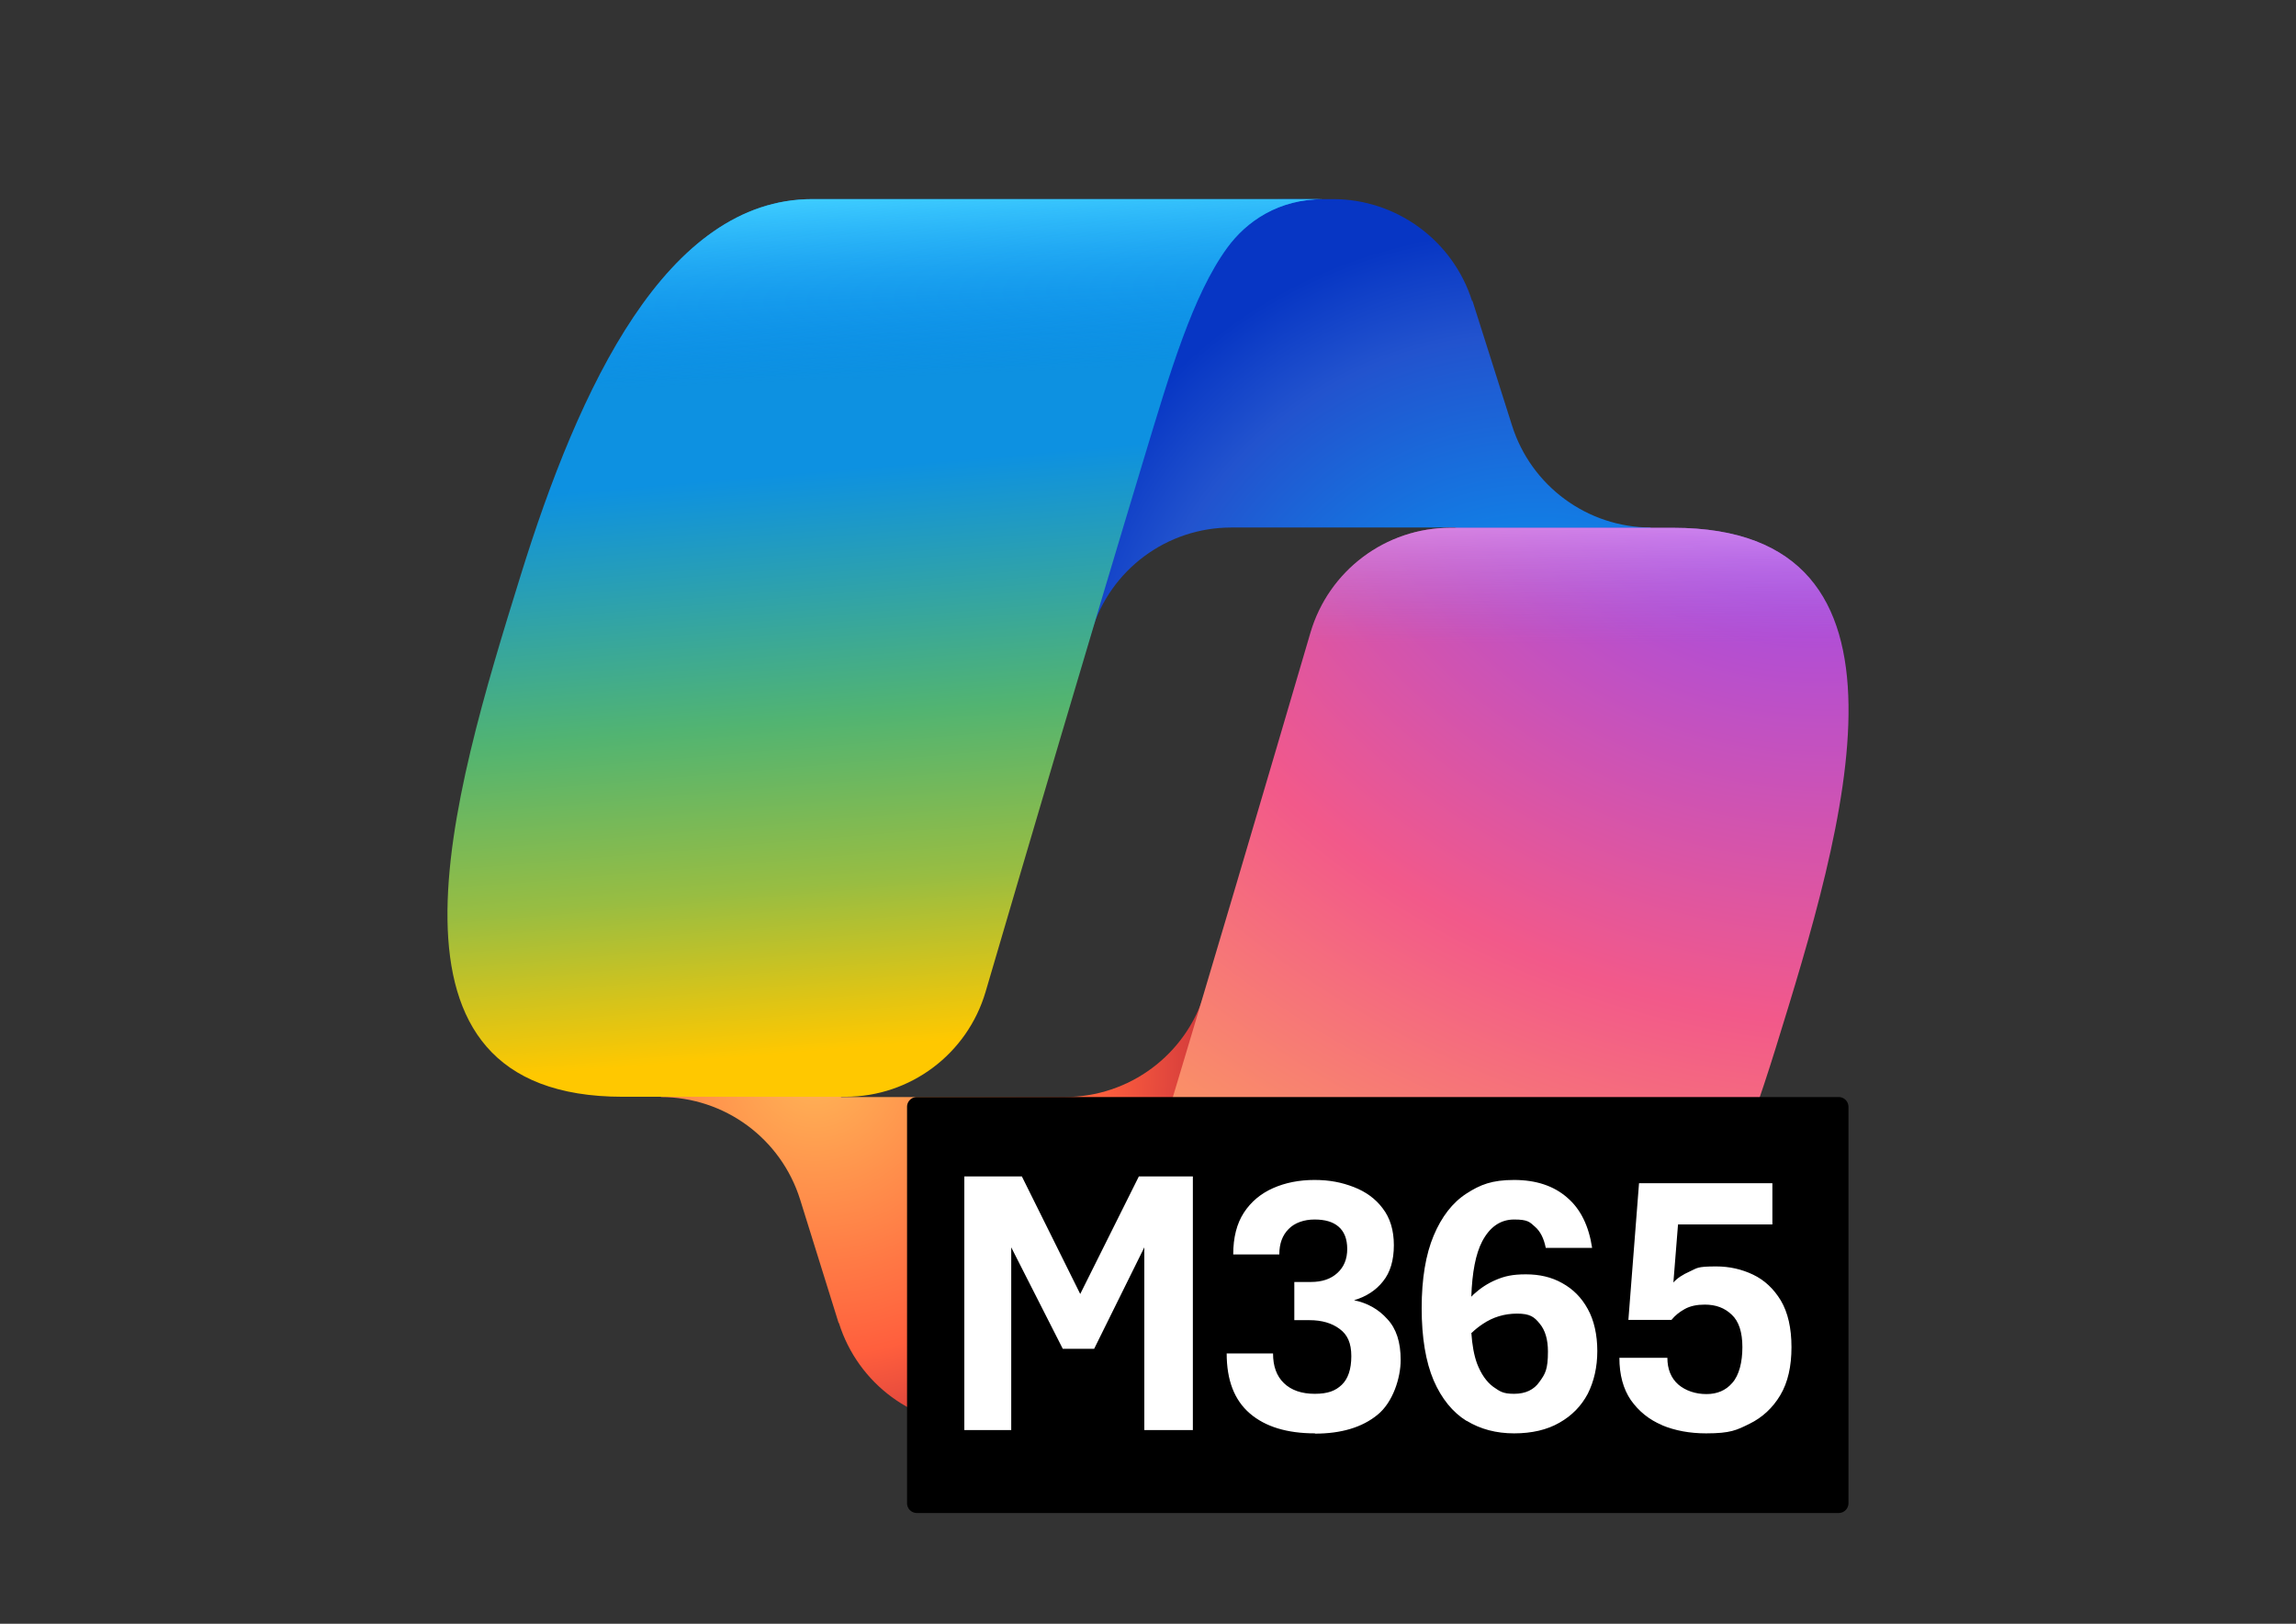
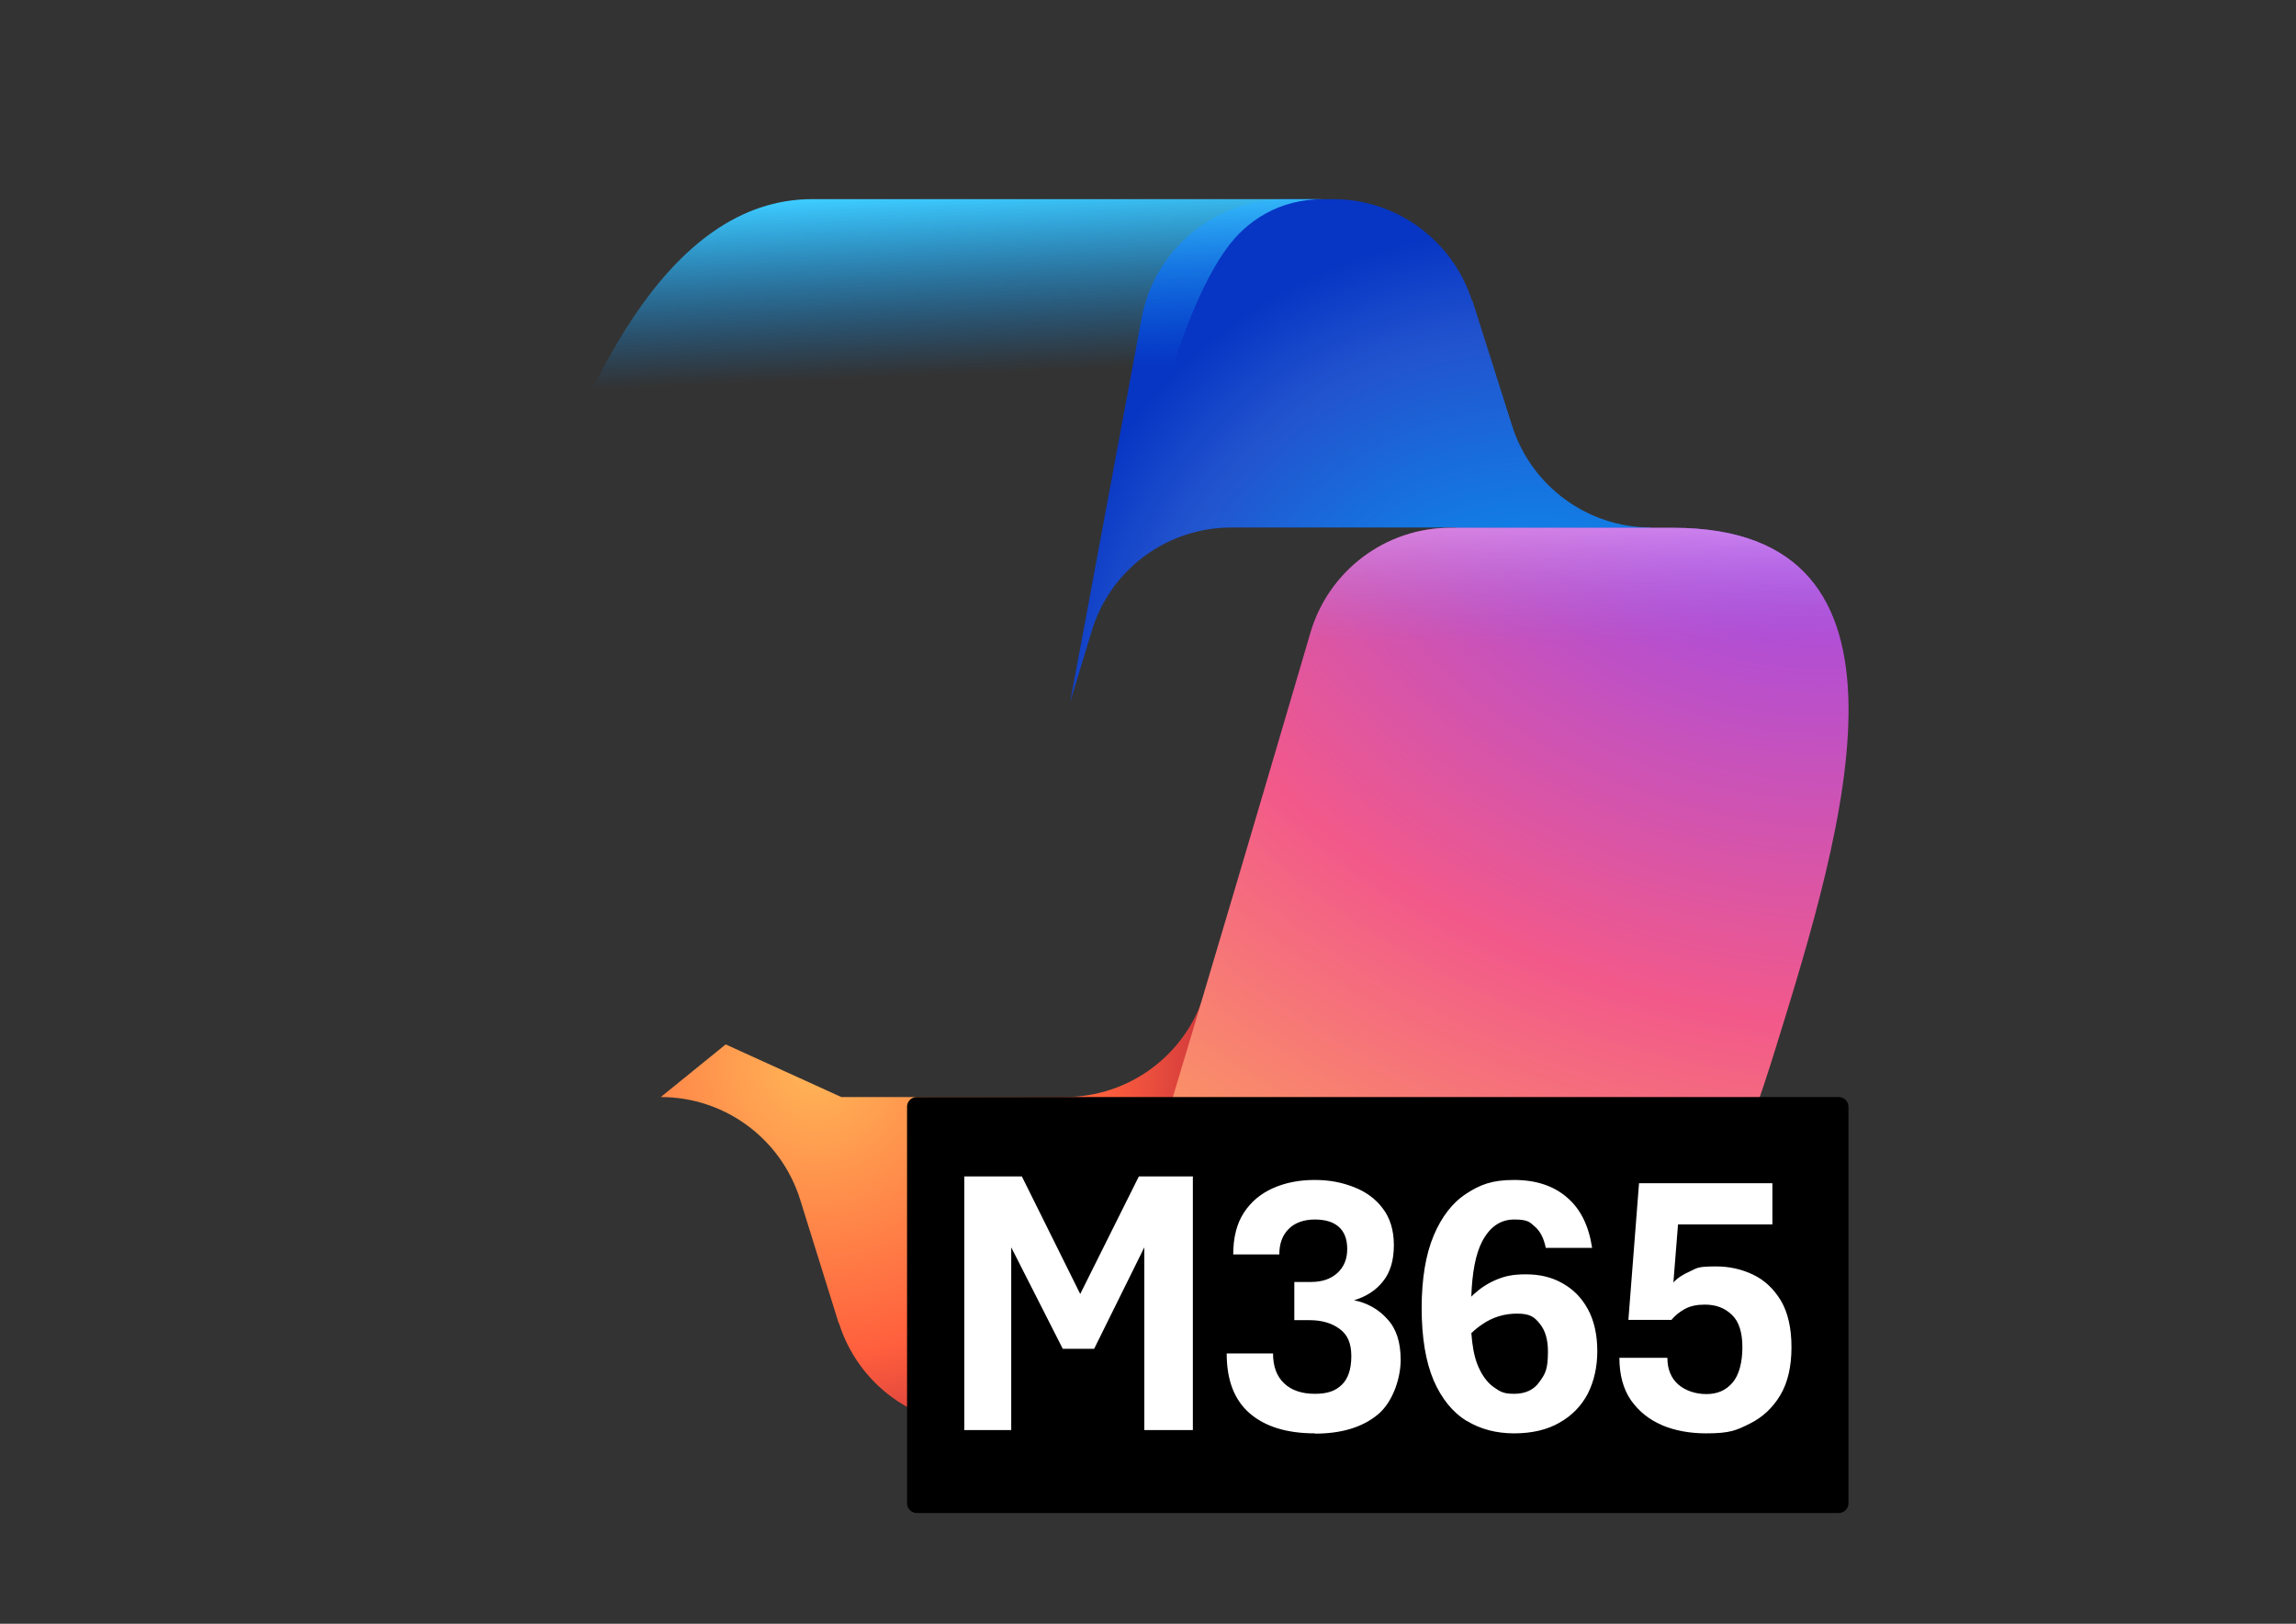
<svg xmlns="http://www.w3.org/2000/svg" data-bbox="164.073 73 513.754 481.7" viewBox="0 0 841.9 595.3" data-type="ugc">
  <rect x="0" y="0" width="841.9" height="595.3" fill="#333333" stroke="none" />
  <g>
    <defs>
      <radialGradient gradientUnits="userSpaceOnUse" gradientTransform="matrix(-17.851 -21.05 -19.982 16.946 11970.8 -10027.4)" r="7.1" fy="586.3" fx="-17.5" cy="586.3" cx="-17.5" id="fb5b7107-4158-464b-bbb6-322fdbb3eb4e">
        <stop stop-color="#00aeff" offset="0" />
        <stop stop-color="#2253ce" offset=".8" />
        <stop stop-color="#0736c4" offset="1" />
      </radialGradient>
      <radialGradient gradientUnits="userSpaceOnUse" gradientTransform="rotate(50.3 -15624.86 -7288.278)scale(25 -24.6)" r="7.1" fy="594.9" fx="18.2" cy="594.9" cx="18.2" id="8b1e32b3-2e0c-4fe0-80d7-6584d2a8ecc1">
        <stop stop-color="#ffb657" offset="0" />
        <stop stop-color="#ff5f3d" offset=".6" />
        <stop stop-color="#c02b3c" offset=".9" />
      </radialGradient>
      <radialGradient gradientUnits="userSpaceOnUse" gradientTransform="matrix(-20.731 57.9 70.704 25.316 -42021.6 -15134.8)" r="7.1" fy="603.6" fx=".1" cy="603.6" cx=".1" id="8a182913-3b4e-4e4c-aae7-7b87b900822c">
        <stop stop-color="#8c48ff" offset="0" />
        <stop stop-color="#f2598a" offset=".5" />
        <stop stop-color="#ffb152" offset=".9" />
      </radialGradient>
      <linearGradient gradientUnits="userSpaceOnUse" gradientTransform="matrix(1 0 0 -1 0 596.7)" y2="184.5" x2="341.9" y1="486.3" x1="316.4" id="218a0ec3-cddf-44d3-af1a-224cd5f085a6">
        <stop stop-color="#0d91e1" offset=".2" />
        <stop stop-color="#52b471" offset=".5" />
        <stop stop-color="#98bd42" offset=".7" />
        <stop stop-color="#ffc800" offset=".9" />
      </linearGradient>
      <linearGradient gradientUnits="userSpaceOnUse" gradientTransform="matrix(1 0 0 -1 0 596.7)" y2="194.9" x2="332.9" y1="524.1" x1="319" id="bb7a94a6-8f14-4b94-b96e-52254e726e2a">
        <stop stop-color="#3dcbff" offset="0" />
        <stop stop-opacity="0" stop-color="#0588f7" offset=".2" />
      </linearGradient>
      <linearGradient gradientUnits="userSpaceOnUse" gradientTransform="matrix(1 0 0 -1 0 596.7)" y2="333.9" x2="517.5" y1="423.6" x1="517.7" id="42d0c52a-0c13-46eb-861e-eb52e6c90c49">
        <stop stop-color="#f8adfa" offset="0" />
        <stop stop-opacity="0" stop-color="#a86edd" offset=".7" />
      </linearGradient>
      <clipPath id="46aace22-fa03-4b46-8840-7572dfaad106">
        <path d="M677.8 40.9v513.8H164V40.9z" />
      </clipPath>
      <clipPath id="253e2887-882c-4404-b7f8-98b86f30c17d">
        <path d="M677.8 40.9v513.8H164V40.9z" />
      </clipPath>
    </defs>
    <g clip-path="url(#46aace22-fa03-4b46-8840-7572dfaad106)">
      <g clip-path="url(#253e2887-882c-4404-b7f8-98b86f30c17d)">
        <path d="M539.8 110.4c-7-22.2-27.7-37.4-51-37.4h-17.6c-25.8 0-47.9 18.4-52.6 43.7l-26.2 140.7 7.9-26c6.8-22.6 27.6-38 51.2-38h81.9l47 16.4 25-16.4c-23.3 0-44-15.2-51-37.5l-14.5-45.7Z" fill="url(#fb5b7107-4158-464b-bbb6-322fdbb3eb4e)" />
        <path d="M307.6 485c7 22.4 27.7 37.6 51.1 37.6h34.7c29.3 0 53.1-23.5 53.5-52.8l1.8-129.2-7 23.5c-6.8 22.6-27.6 38.1-51.3 38.1h-81.9l-42.4-19.3-23.8 19.3c23.4 0 44.1 15.2 51.1 37.6l14.1 45.2Z" fill="url(#8b1e32b3-2e0c-4fe0-80d7-6584d2a8ecc1)" />
-         <path d="M485.2 73H297.9c-53.5 0-85.6 69-107 138-25.4 81.8-58.6 191.1 37.5 191.1H310c23.8 0 44.7-15.7 51.4-38.5 14.1-48 38.7-131.6 58-195.3 9.8-32.4 18-60.2 30.6-77.5 7.1-9.7 18.8-17.8 35.3-17.8Z" fill="url(#218a0ec3-cddf-44d3-af1a-224cd5f085a6)" />
        <path d="M485.2 73H297.9c-53.5 0-85.6 69-107 138-25.4 81.8-58.6 191.1 37.5 191.1H310c23.8 0 44.7-15.7 51.4-38.5 14.1-48 38.7-131.6 58-195.3 9.8-32.4 18-60.2 30.6-77.5 7.1-9.7 18.8-17.8 35.3-17.8Z" fill="url(#bb7a94a6-8f14-4b94-b96e-52254e726e2a)" />
        <path d="M356.7 522.6H544c53.5 0 85.6-69 107-138 25.4-81.8 58.6-191.1-37.5-191.1h-81.6c-23.8 0-44.7 15.7-51.4 38.5-14.1 48-38.7 131.6-58 195.3-9.8 32.4-18 60.2-30.6 77.5-7.1 9.7-18.8 17.8-35.3 17.8Z" fill="url(#8a182913-3b4e-4e4c-aae7-7b87b900822c)" />
        <path d="M356.7 522.6H544c53.5 0 85.6-69 107-138 25.4-81.8 58.6-191.1-37.5-191.1h-81.6c-23.8 0-44.7 15.7-51.4 38.5-14.1 48-38.7 131.6-58 195.3-9.8 32.4-18 60.2-30.6 77.5-7.1 9.7-18.8 17.8-35.3 17.8Z" fill="url(#42d0c52a-0c13-46eb-861e-eb52e6c90c49)" />
        <path d="M677.8 405.8v145.3a3.6 3.6 0 0 1-3.6 3.6h-338a3.6 3.6 0 0 1-3.6-3.6V405.8a3.6 3.6 0 0 1 3.6-3.6h338a3.6 3.6 0 0 1 3.6 3.6" />
        <path d="M353.6 431.3v93h17.2v-67l18.9 37.2h11.5l18.4-37.2v67h17.8v-93h-19.8l-21.5 43.1-21.4-43.1h-20.9Zm128.6 94.2c-10.2 0-18.2-2.4-23.9-7.3s-8.5-12.2-8.5-22h17c0 4.7 1.3 8.3 4 10.9s6.5 3.9 11.3 3.9 7.6-1.1 9.9-3.3 3.5-5.7 3.5-10.5-1.4-7.9-4.3-10c-2.8-2.1-6.5-3.2-11-3.2h-5.6v-14h6.1c4.1 0 7.3-1.1 9.7-3.3s3.6-5.1 3.6-8.8-1.1-6.4-3.2-8.2-5-2.6-8.8-2.6-7.3 1.2-9.5 3.5c-2.3 2.3-3.4 5.4-3.4 9.3h-16.9q0-9.3 3.9-15.3c2.6-4 6.2-7 10.7-9s9.6-3 15.2-3 10 .9 14.4 2.6 8 4.3 10.6 7.8c2.7 3.5 4.1 8 4.1 13.5s-1.3 10-4 13.3c-2.6 3.3-6.2 5.6-10.6 6.9 4.9 1 9 3.3 12.2 6.9 3.3 3.5 4.9 8.5 4.9 15s-2.8 15.5-8.5 20.1c-5.6 4.6-13.3 6.9-22.9 6.9Zm55.6-4.6c5.1 3.1 10.9 4.6 17.4 4.6s12.1-1.3 16.6-3.9c4.6-2.6 8-6.1 10.4-10.6 2.3-4.6 3.5-9.8 3.5-15.7s-1.2-11.3-3.5-15.4c-2.3-4.2-5.4-7.3-9.4-9.5-3.9-2.2-8.3-3.2-13.3-3.2s-7.8.7-10.9 2-5.8 3.1-8.2 5.3l-.9.9c.3-8.9 1.6-15.7 4-20.3 2.8-5.3 6.7-8 11.7-8s5.7.9 7.6 2.6c2 1.7 3.3 4.3 4 7.8h17c-1.2-8-4.2-14.2-9.1-18.4-4.9-4.3-11.4-6.5-19.5-6.5s-12.4 1.7-17.5 5-9.1 8.5-12 15.4-4.4 15.8-4.4 26.6 1.5 19.7 4.4 26.5c2.9 6.7 7 11.7 12 14.8Zm1.8-32.2c1.2-1.2 2.6-2.3 4.1-3.3 3.7-2.5 7.9-3.8 12.6-3.8s6.3 1.2 8.3 3.7q3 3.6 3 10.2c0 6.6-1 8.2-3.1 11.1-2 2.9-5.1 4.4-9.3 4.4s-5.2-.9-7.7-2.6c-2.4-1.8-4.4-4.6-5.9-8.5q-1.65-4.5-2.1-11.4Zm69.8 33.8q7.2 3 16.2 3c9 0 11.2-1.2 15.9-3.5s8.5-5.8 11.3-10.5 4.1-10.6 4.1-17.6-1.3-12.7-3.9-17.1c-2.6-4.3-6-7.5-10.2-9.5q-6.3-3-13.5-3c-7.2 0-6.9.6-9.6 1.8s-4.7 2.5-6.1 4.1l1.7-21.3h34.6v-15.1H601l-3.9 50.1h15.8c1.3-1.6 2.9-2.9 4.9-4s4.4-1.6 7.3-1.6c4.1 0 7.3 1.2 9.9 3.7 2.6 2.4 3.9 6.4 3.9 11.9s-1.2 10.3-3.7 13.1c-2.4 2.8-5.6 4.1-9.5 4.1s-7.6-1.2-10.3-3.5c-2.7-2.4-4-5.7-4-9.8h-17.6c0 6.2 1.4 11.4 4.2 15.5 2.9 4.1 6.7 7.2 11.5 9.2Z" fill="#ffffff" fill-rule="evenodd" />
      </g>
    </g>
  </g>
</svg>